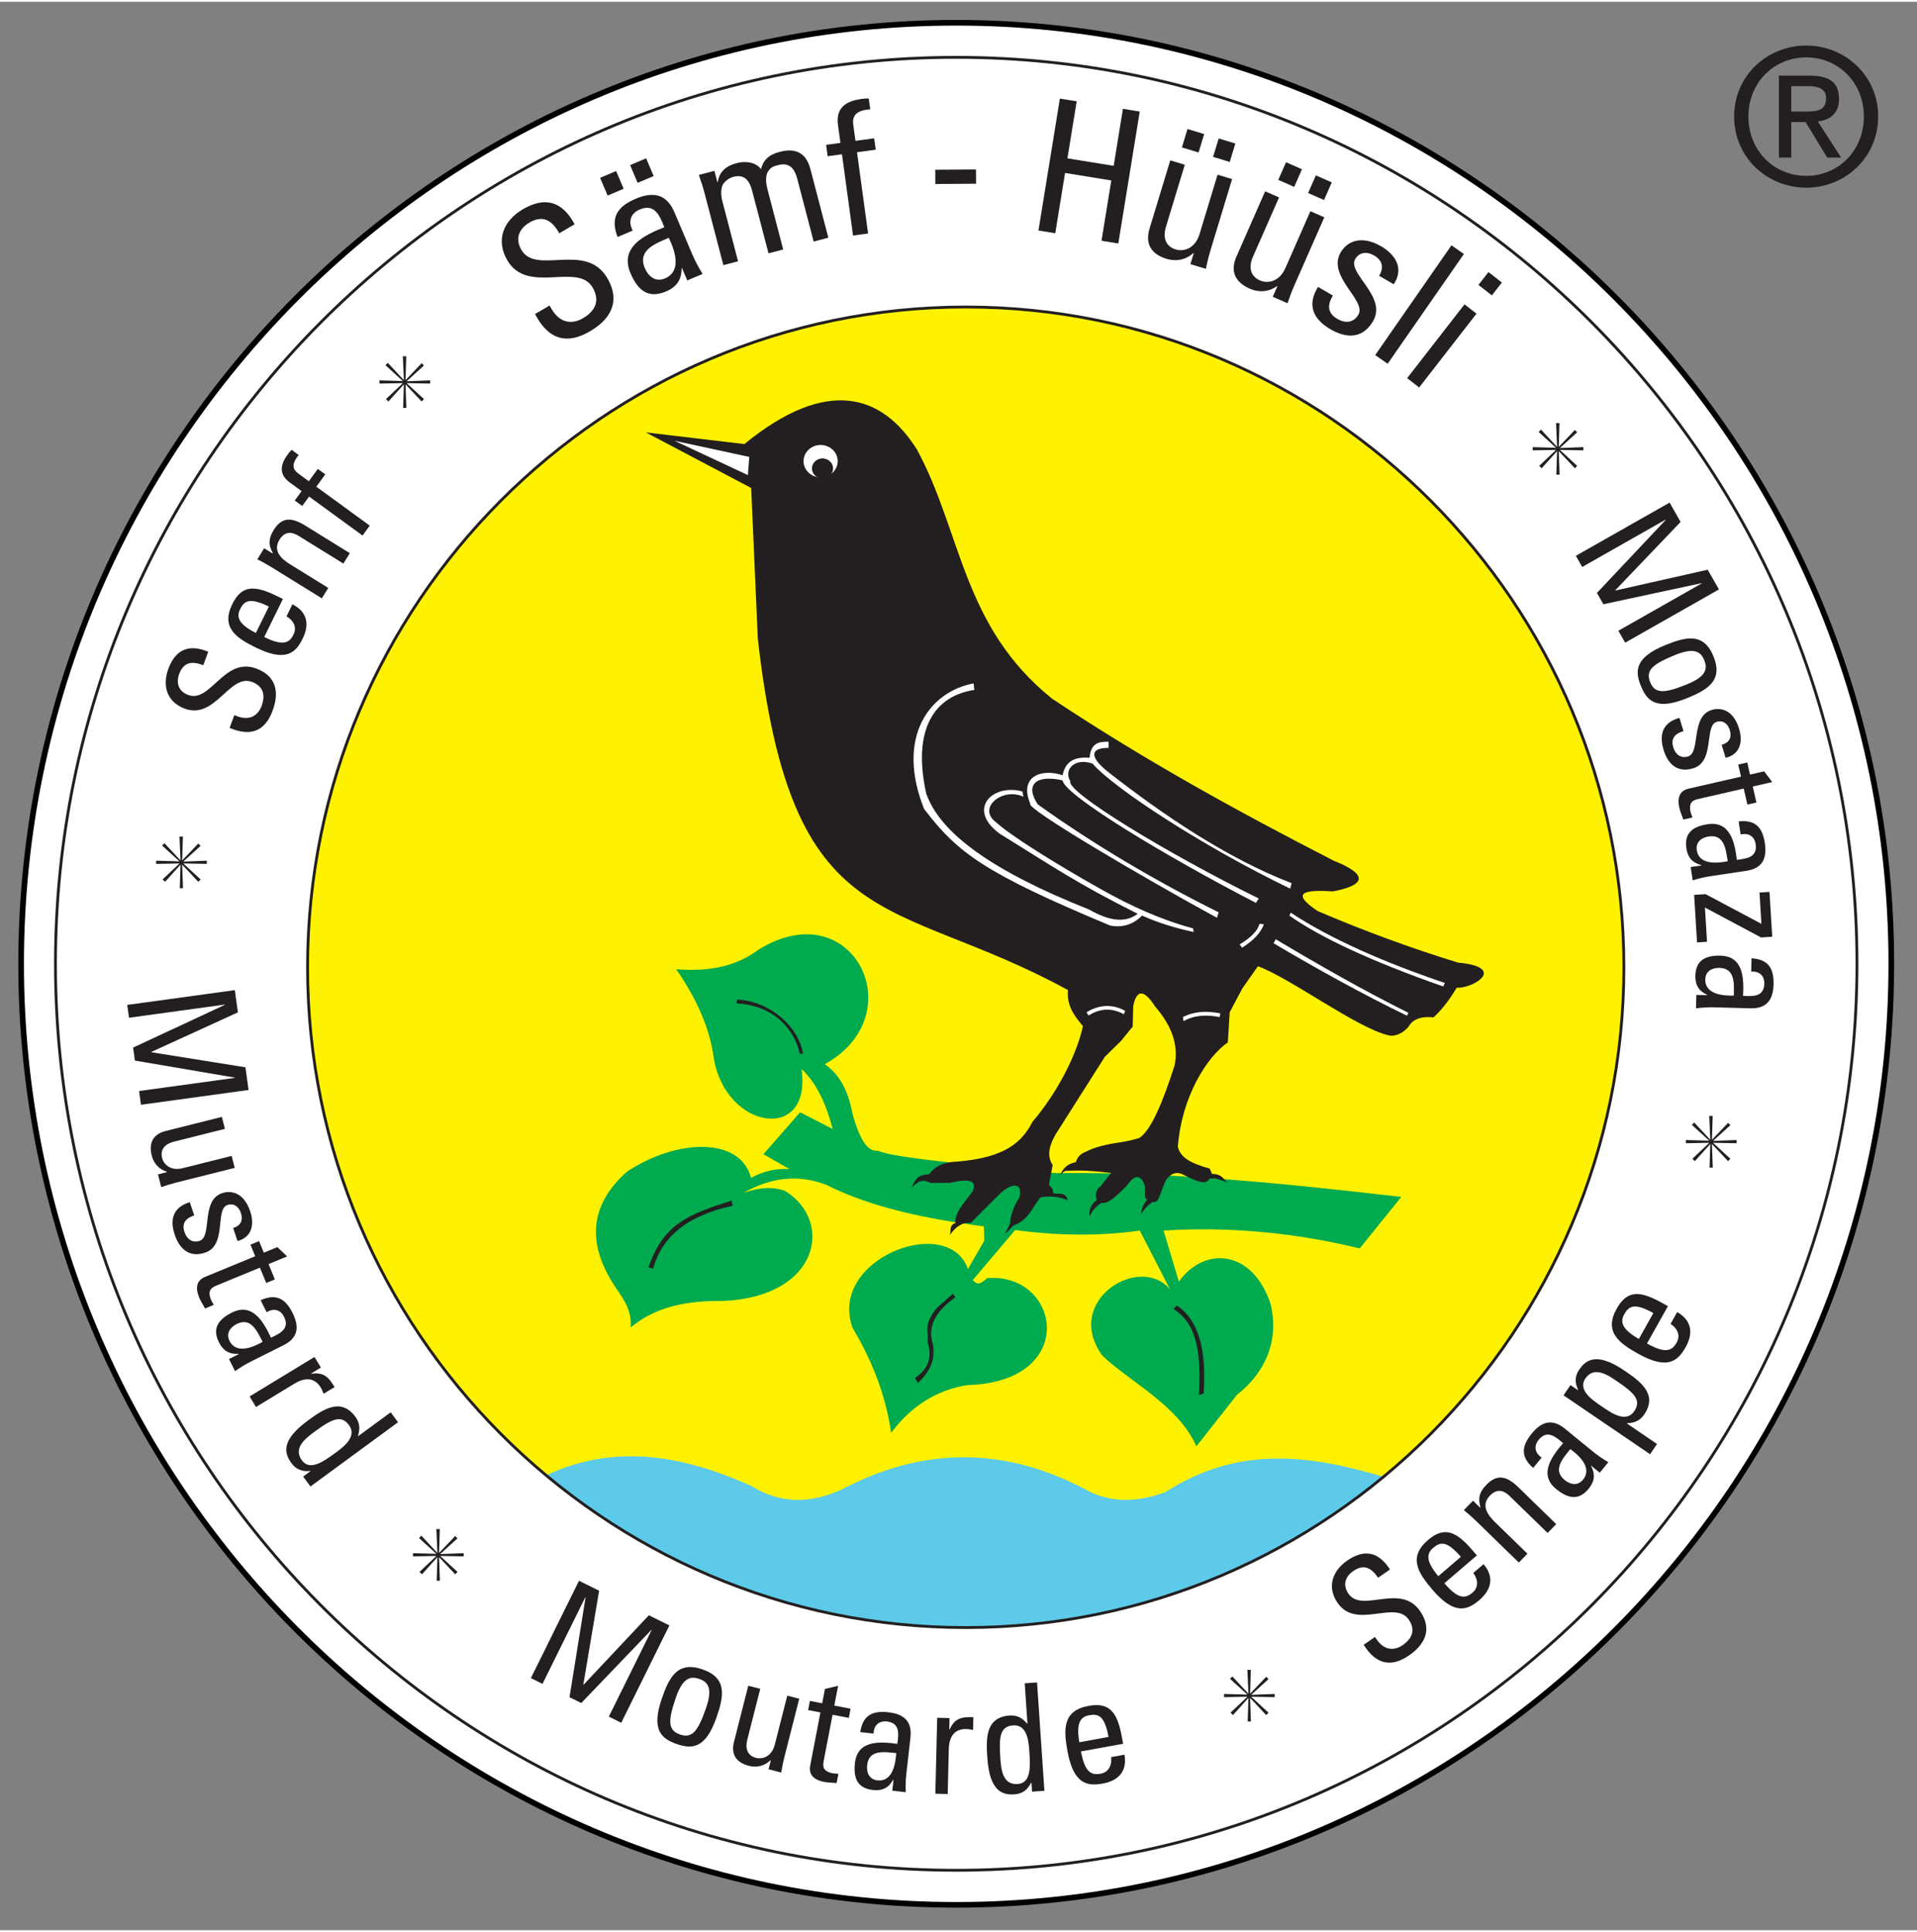
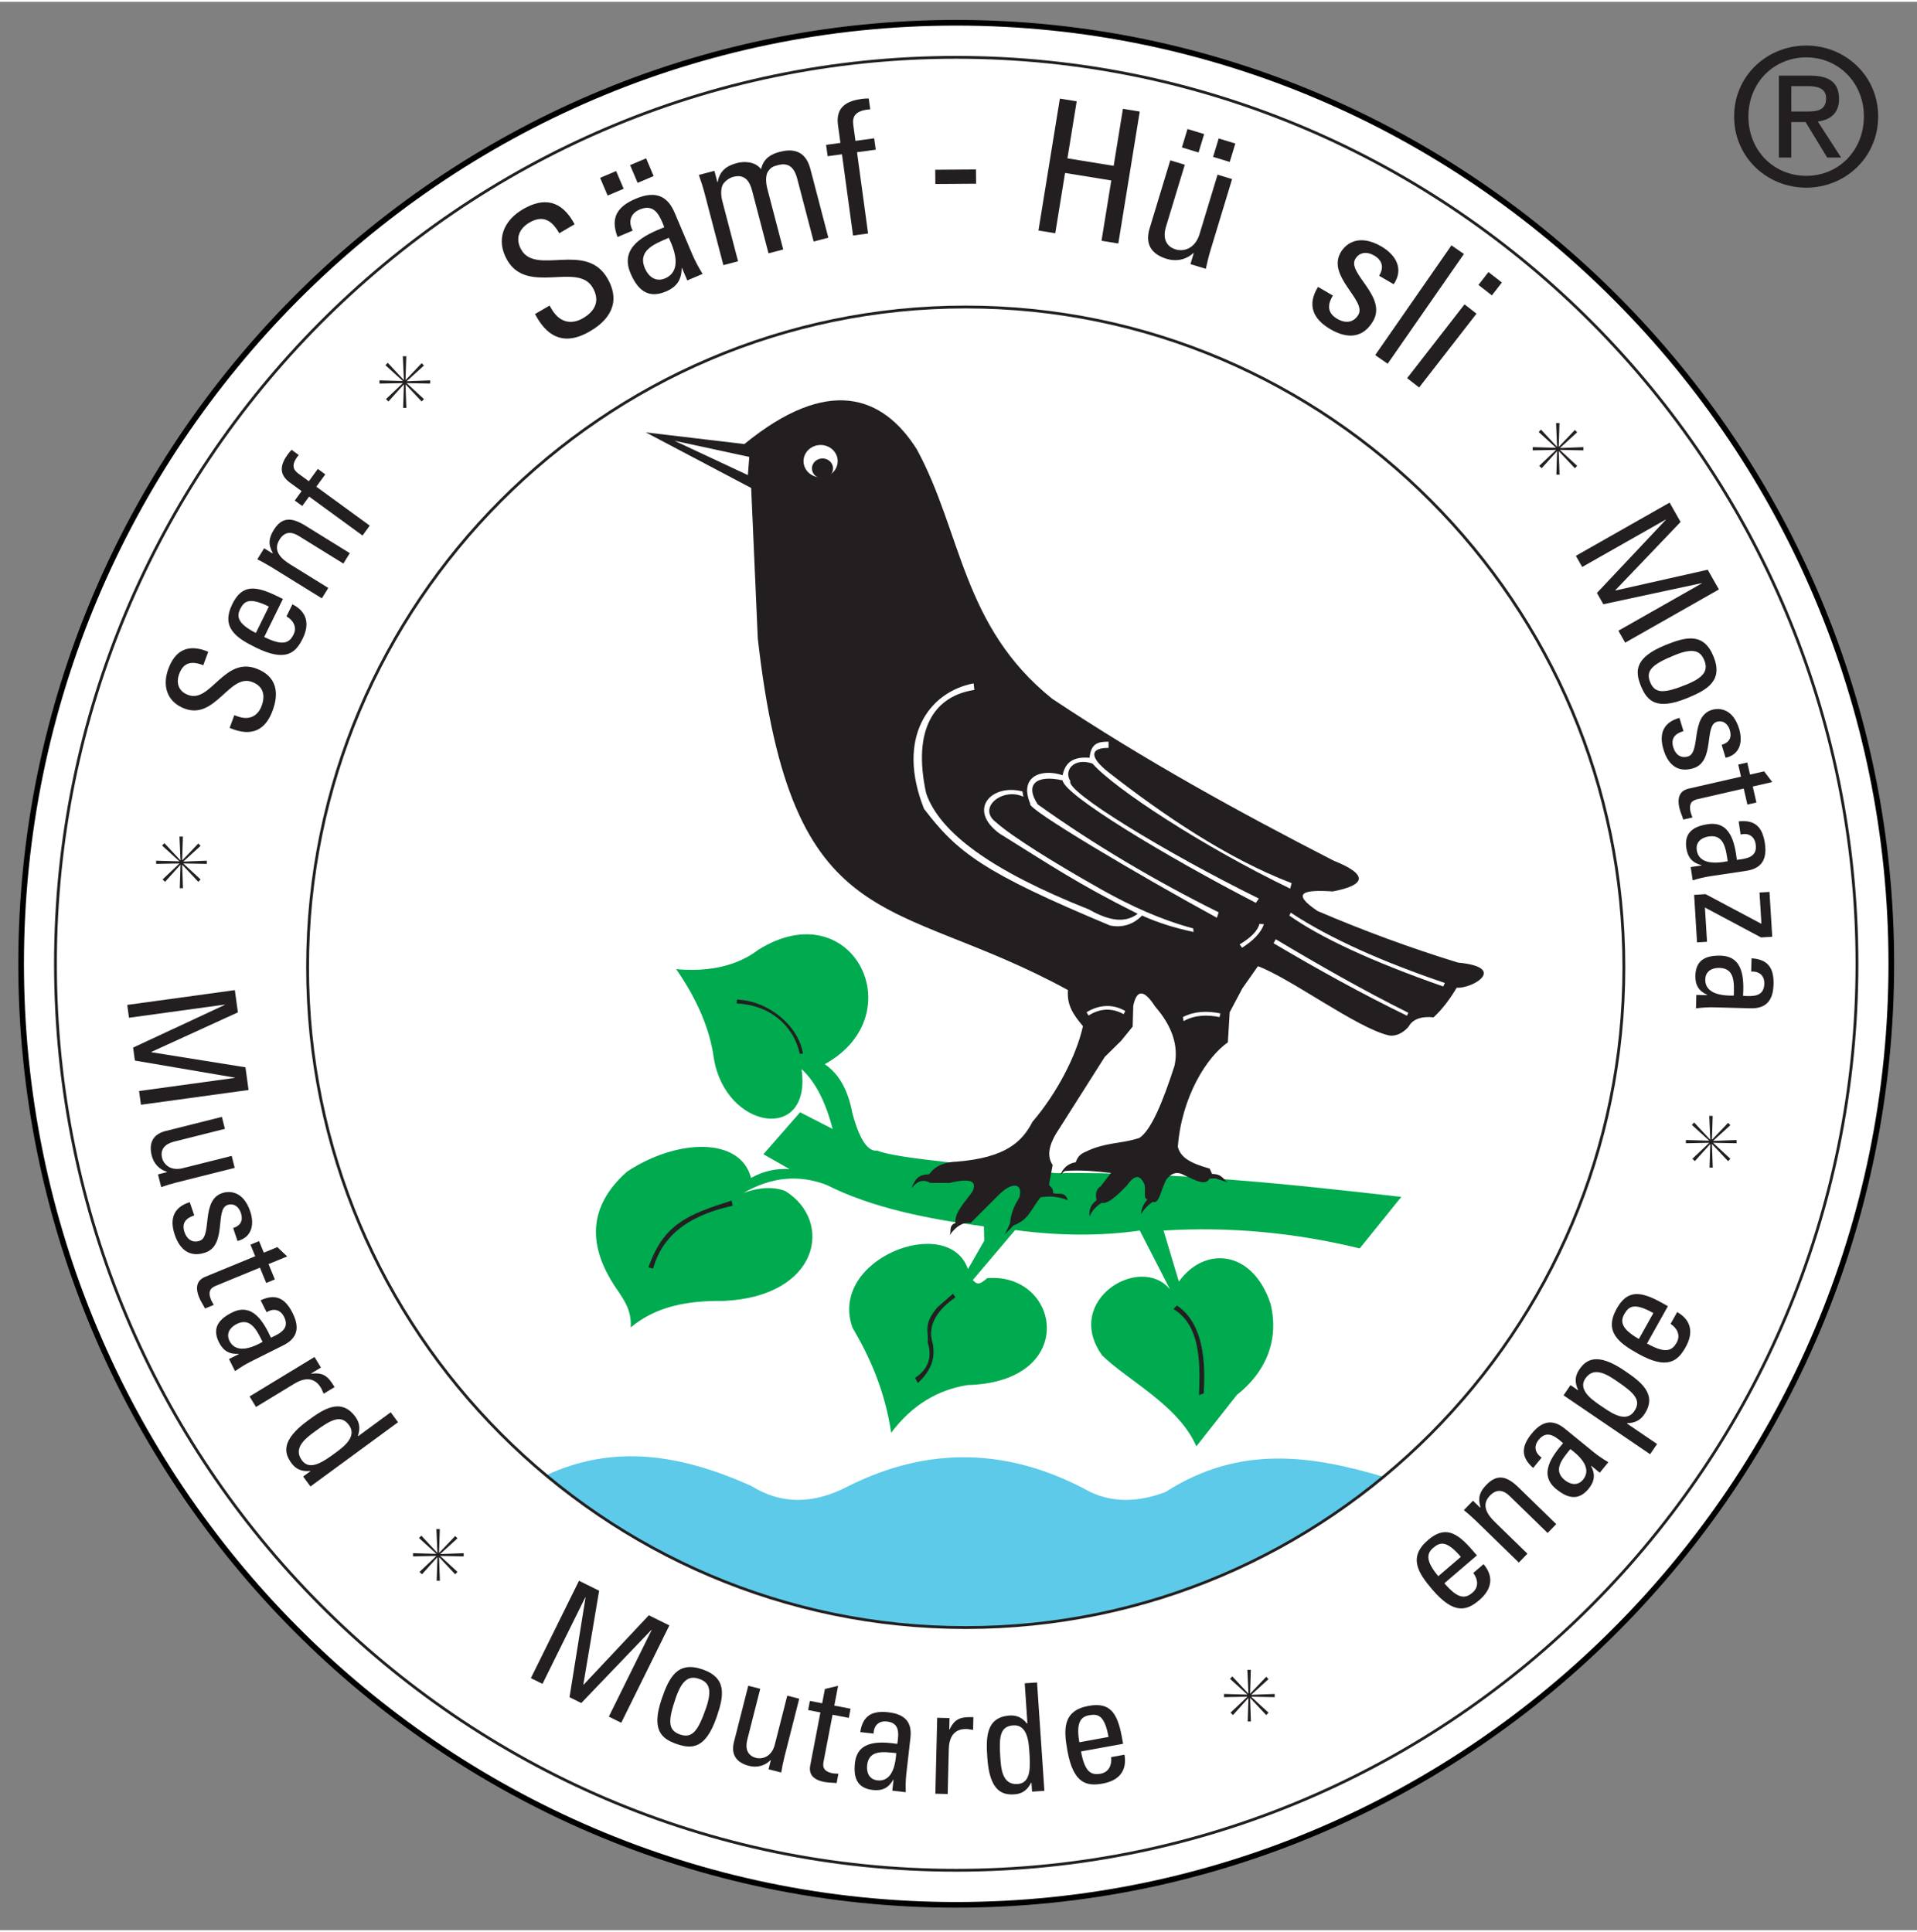
<svg xmlns="http://www.w3.org/2000/svg" width="250" height="252" viewBox="0 0 2124 2137" version="1.1" xml:space="preserve" style="fill-rule:evenodd;clip-rule:evenodd;stroke-miterlimit:10;">
  <rect x="0" y="0" width="2124" height="2137" fill="#808080" stroke="none" />
  <g transform="matrix(-4.167,0,0,4.167,2295.21,-1031.23)">
    <path d="M296.555,253.051C159.61,253.051 47.918,365.473 47.918,503.312C47.918,641.149 159.61,753.571 296.555,753.571C433.498,753.571 545.19,641.149 545.19,503.312C545.19,365.473 433.498,253.051 296.555,253.051Z" style="fill:white;fill-rule:nonzero;stroke:black;stroke-width:1.5px;" />
  </g>
  <g transform="matrix(-4.167,0,0,4.167,2316.29,-1023.51)">
-     <path d="M299.084,326.789C202.696,326.789 124.084,405.669 124.084,502.384C124.084,599.098 202.696,677.979 299.084,677.979C395.47,677.979 474.083,599.098 474.083,502.384C474.083,405.669 395.47,326.789 299.084,326.789Z" style="fill:rgb(255,242,0);" />
-   </g>
+     </g>
  <g transform="matrix(4.167,0,0,4.167,-176.071,293.51)">
    <path d="M187.517,321.41C205.209,313.154 222.967,315.68 242.063,324.283C249.965,329.201 258.57,329.201 267.877,324.283C289.3,313.572 310.724,314.1 332.147,325.863C338.117,328.674 344.79,328.674 352.165,325.863C372.188,313 391.543,316.354 410.154,321.825C345.532,374.505 254.069,375.684 187.517,321.41" style="fill:rgb(92,202,232);" />
  </g>
  <g transform="matrix(-4.167,0,0,4.167,2316.29,-1023.51)">
    <path d="M299.084,326.789C202.696,326.789 124.084,405.669 124.084,502.384C124.084,599.098 202.696,677.979 299.084,677.979C395.47,677.979 474.083,599.098 474.083,502.384C474.083,405.669 395.47,326.789 299.084,326.789Z" style="fill:none;fill-rule:nonzero;stroke:rgb(35,31,32);stroke-width:0.75px;" />
  </g>
  <g transform="matrix(4.167,0,0,4.167,-176.071,-577.083)">
    <path d="M261.555,421.017C285.319,407.925 268.976,374.973 243.898,390.591C238.49,394.695 231.27,396.562 222.045,395.75C227.518,403.646 230.991,411.542 232.054,419.437C235.166,438.453 258.201,442.08 255.379,422.308C259.42,426.035 261.995,431.818 263.662,438.257L254.997,433.806L245.242,444.96L252.182,448.921C248.604,448.683 245.194,449.466 241.954,451.263C239.146,440.347 222.348,440.755 208.984,449.593C198.835,458.609 197.926,469.193 206.769,481.601C208.166,483.772 210.244,486.54 209.947,491.046C216.753,485.353 225.169,483.864 234.688,483.979C260.191,482.808 263.97,462.736 251.02,454.732C247.84,453.552 244.153,453.728 239.956,455.259C247.331,450.998 254.707,450.294 262.082,453.152C274.195,459.242 288.695,462.146 303.864,464.162L303.954,467.976L299.63,475.515C294.441,460.552 262.377,472.769 268.93,491.083C273.646,499.112 277.55,507.954 279.212,519.04C284.746,511.665 291.577,507.63 299.485,506.358C329.262,505.567 324.277,476.375 304.754,477.913C302.6,479.806 302.037,479.599 300.902,478.438L312.183,465.125C323.905,466.699 334.95,466.748 345.317,465.269L353.364,480.927C345.475,471.255 324.799,483.839 335.309,498.458C342.01,505.065 355.625,511.712 360.358,522.653L371.148,508.958C378.568,503.138 382.501,494.649 380.086,484.761C375.267,470.197 362.435,469.41 355.707,478.839L351.639,465.269C369.267,464.173 386.644,465.835 403.792,470.011L414.854,456.314C384.426,452.82 353.959,449.628 323.049,449.992C302.76,447.884 280.62,446.136 275.599,444.029C273.168,444.281 271.022,441.736 268.93,434.187C267.617,427.126 264.904,423.331 261.555,421.017" style="fill:rgb(0,170,79);" />
  </g>
  <g transform="matrix(2.481,3.347,3.347,-2.481,-1238.9,1679.96)">
    <path d="M226.291,417.245C219.471,427.353 221.382,433.88 225.22,445.268L226.291,444.791C220.953,432.857 222.091,424.426 227.103,417.91L226.291,417.245Z" style="fill:rgb(35,31,32);stroke:rgb(35,31,32);stroke-width:0.22px;" />
  </g>
  <g transform="matrix(4.167,0,0,4.167,-176.071,-201.037)">
    <path d="M285.704,414.244C289.138,411.953 290.325,408.689 289.011,404.705C289.34,401.711 287.753,400.029 291.554,395.549L295.624,391.988L296.132,392.752C291.986,395.658 288.459,399.793 290.155,405.086C290.757,408.334 290.271,411.65 286.34,415.387L285.704,414.244Z" style="fill:rgb(35,31,32);stroke:rgb(35,31,32);stroke-width:0.22px;" />
  </g>
  <g transform="matrix(2.952,-2.941,-2.941,-2.952,1437.43,3731.93)">
    <path d="M363.544,411.33L364.623,411.33C365.489,406.71 364.395,399.769 353.244,389.997L352.255,390.445C359.359,396.961 365.349,403.626 363.544,411.33Z" style="fill:rgb(35,31,32);stroke:rgb(35,31,32);stroke-width:0.22px;" />
  </g>
  <g transform="matrix(-4.167,0,0,4.167,1991.7,-2125.1)">
    <path d="M260.133,634.204C260.22,634.204 260.291,634.371 260.291,634.575C260.291,634.779 260.22,634.946 260.133,634.946C260.045,634.946 259.974,634.779 259.974,634.575C259.974,634.371 260.045,634.204 260.133,634.204" style="fill:rgb(255,242,0);" />
  </g>
  <g transform="matrix(3.568,2.151,2.151,-3.568,-1061.14,2030.66)">
    <path d="M382.539,520.71L383.521,520.71C383.681,518.719 383.29,516.737 382.095,514.769L381.199,515.172C382.268,517.087 382.766,518.906 382.539,520.71" style="fill:rgb(255,242,0);" />
  </g>
  <g transform="matrix(4.167,0,0,4.167,-176.071,-1382.07)">
    <path d="M213.968,446.182L240.179,449.286C262.386,431.132 276.936,436.278 286.039,450.696C298.033,472.803 298.033,497.732 322.021,517.017C346.95,533.6 371.878,547.238 396.808,560.054C406.066,563.739 405.571,566.562 396.62,568.261C388.946,567.741 385.321,568.572 392.574,573.459C404.847,578.725 417.292,583.298 429.91,587.182C443.189,588.421 433.917,594.146 429.586,593.861C427.831,596.794 425.861,599.511 423.416,601.753C420.91,601.442 418.015,601.909 416.809,604.199C415.444,605.837 413.34,606.962 411.424,606.518C403.075,604.581 385.343,591.321 376.735,588.148L372.603,594.021L369.222,600.395L368.733,608.403C363.17,612.226 356.437,622.864 355.432,636.181C356.134,638.794 358.194,640.368 363.914,641.978L364.538,643.39C367.346,643.388 367.581,645.021 368.736,645.669C366.308,644.833 365.329,644.362 363.816,644.681C362.771,646.577 360.188,645.149 357.13,643.714C355.476,642.761 353.898,642.942 352.436,644.78C350.807,647.667 350.59,651.429 348.803,650.821C347.706,651.454 346.501,652.653 345.694,654.058C345.658,652.923 346.131,651.53 347.347,650.204C346.185,649.905 346.91,647.987 346.597,646.255C345.485,643.663 344.057,643.374 341.983,646.362C338.961,649.54 336.669,651.448 335.162,651.077C333.61,652.079 332.488,653.276 331.995,654.759C331.79,653.216 332.027,651.714 333.846,650.364C333.402,648.841 333.741,647.331 334.896,646.698L337.664,643.126C333.678,642.659 329.545,642.29 325.559,642.589C324.943,642.716 324.616,643.349 324.146,643.729C324.853,642.009 326.001,640.646 328.295,640.274C328.713,638.95 329.467,638.083 330.847,637.53C333.354,636.249 336.084,635.579 340.196,634.966C341.668,634.745 343.312,634.413 345.174,633.839C348.301,631.841 351.427,624.298 354.554,614.602C355.68,609.359 353.961,604.118 349.399,598.876C346.455,594.298 344.515,594.236 343.578,598.692L343.428,604.204L340.343,607.995L335.999,612.275L323.967,631.247C321.457,634.938 320.308,638.321 322.149,641.009L321.18,646.224C321.53,646.962 322.385,647.073 322.233,648.44C323.559,649.099 325.385,647.749 326.207,650.415C324.041,649.491 321.761,649.175 318.925,649.589C316.223,653.022 315.861,655.495 311.693,657.12L309.465,659.438L310.813,656.571C310.971,654.269 311.799,651.964 313.296,649.661C314.367,645.726 311.313,645.47 307.877,648.894L300.342,656.429C298.317,656.177 296.459,657.265 294.77,659.69C295.285,658.601 294.421,657.134 296.318,656.421C296.03,653.661 298.608,651.153 300.787,648.142C302.002,645.597 300.918,644.306 294.77,645.776L289.672,645.776C287.605,644.729 286.333,645.188 284.6,647.155C285.97,643.954 286.838,643.681 289.337,643.45C291.082,641.017 293.747,640.196 296.83,640.106C309.56,639.036 313.988,634.942 316.778,629.534C323.229,621.989 328.464,611.956 330.205,604.083C327.578,600.964 325.922,598.523 326.207,594.488C279.352,568.822 252.816,581.444 243.746,500.954L241.988,460.965" style="fill:rgb(35,31,32);" />
  </g>
  <g transform="matrix(4.167,0,0,4.167,-176.071,-2152.48)">
    <path d="M221.593,633.294L241.484,637.589L241.11,642.426" style="fill:white;" />
  </g>
  <g transform="matrix(-4.167,0,0,4.167,1994.69,-2145.31)">
    <path d="M260.49,632.694C257.987,632.694 255.946,634.628 255.946,637C255.946,639.371 257.987,641.305 260.49,641.305C262.993,641.305 265.035,639.371 265.035,637C265.035,634.628 262.993,632.694 260.49,632.694" style="fill:white;" />
  </g>
  <g transform="matrix(-4.167,0,0,4.167,1998.9,-2129.18)">
    <path d="M260.996,632.401C259.448,632.401 258.186,633.598 258.186,635.064C258.186,636.531 259.448,637.728 260.996,637.728C262.544,637.728 263.807,636.531 263.807,635.064C263.807,633.598 262.544,632.401 260.996,632.401" style="fill:rgb(35,31,32);" />
  </g>
  <g transform="matrix(4.167,0,0,4.167,-176.071,-1377.28)">
    <path d="M301.133,511.778C289.221,514.042 280.427,526.223 287.945,545.136C296.821,556.805 303.893,562.173 337.4,576.167C340.573,576.83 343.554,575.956 345.917,573.528C350.486,575.59 355.057,576.912 359.626,577.896L359.51,576.942C350.806,574.611 342.737,570.875 335.131,566.602C322.263,559.371 311.004,552.257 307.118,548.741C301.916,544.879 308.899,539.306 314.371,541.936L314.117,540.522C306.016,538.368 299.308,545.266 307.965,551.682C321.9,560.315 328.513,564.936 344.77,573.063C341.763,575.296 337.885,575.36 331.775,571.899C306.051,561.677 292.208,551.609 288.527,541.063C284.729,523.787 290.838,515.091 301.327,513.523" style="fill:white;" />
  </g>
  <g transform="matrix(4.167,0,0,4.167,-176.071,-1328.51)">
    <path d="M385.691,553.211C368.484,546.598 351.463,535.014 337.107,523.796C331.37,519.312 332.543,517.171 337.013,517.24L337.013,515.587C334.896,515.617 332.319,515.555 331.97,519.854C328.598,519.621 325.619,520.304 324.793,524.508C319.25,522.626 313.094,524.768 316.209,532.107C314.789,533.182 344.996,551.047 365.816,562.412L366.297,560.969C349.594,552.677 333.038,542.897 318.199,532.266C314.674,526.978 317.739,524.273 324.793,525.866C325.187,529.702 351.766,545.817 376.188,558.448L376.963,557.292C352.235,545.121 325.482,528.753 326.853,526.074C325.021,523.231 327.78,519.722 332.745,521.405C338.552,528.047 362.105,543.453 385.304,554.662" style="fill:white;" />
  </g>
  <g transform="matrix(-2.159,-3.563,-3.563,2.159,3701.02,1254.52)">
    <path d="M337.274,495.868L338.298,495.868C338.312,492.123 336.74,488.805 333.247,486.881L332.733,487.675C335.534,489.302 337.349,491.879 337.274,495.868" style="fill:white;" />
  </g>
  <g transform="matrix(4.156,0.299,0.299,-4.156,-324.543,3045.58)">
    <path d="M376.861,514.055L378.06,514.055C377.439,511.692 375.526,509.493 372.727,507.406L372.008,508.228C374.771,510.185 376.542,512.13 376.861,514.055" style="fill:white;" />
  </g>
  <g transform="matrix(-0.012,4.167,4.167,0.012,-703.733,-389.478)">
    <path d="M362.071,484.456C360.516,487.458 360.346,490.815 361.074,494.416L362.071,494.196L362.043,494.169C361.402,490.939 361.469,487.626 363.151,484.625" style="fill:white;" />
  </g>
  <g transform="matrix(4.167,0,0,4.167,-176.071,-1062.76)">
    <path d="M385.455,497.279C396.163,504.327 410.2,510.456 426.429,515.98L426,516.909C406.673,510.137 393.385,503.885 385.099,498.063" style="fill:white;" />
  </g>
  <g transform="matrix(4.167,0,0,4.167,-176.071,-1000.9)">
    <path d="M381.457,489.499C393.055,496.413 404.743,503.095 416.721,509.058L416.363,509.842C404.435,504.042 392.626,497.511 380.887,490.569" style="fill:white;" />
  </g>
  <g transform="matrix(4.167,0,0,4.167,-176.071,-891.813)">
    <path d="M238.2,479.363C246.973,479.767 254.594,486.556 255.765,493.742L254.921,493.798C253.279,486.33 247.033,480.796 238.121,480.399" style="fill:rgb(35,31,32);" />
  </g>
  <g transform="matrix(-4.167,0,0,4.167,2295.21,-1031.23)">
    <path d="M296.555,262.242C164.64,262.242 57.05,370.535 57.05,503.312C57.05,636.086 164.64,744.379 296.555,744.379C428.469,744.379 536.059,636.086 536.059,503.312C536.059,370.535 428.469,262.242 296.555,262.242Z" style="fill:none;fill-rule:nonzero;stroke:rgb(35,31,32);stroke-width:0.75px;" />
  </g>
  <g transform="matrix(4.167,0,0,4.167,-176.071,-2909.05)">
    <path d="M503.348,728.599C503.348,717.749 512.147,709.749 522.548,709.749C532.848,709.749 541.648,717.749 541.648,728.599C541.648,739.549 532.848,747.549 522.548,747.549C512.147,747.549 503.348,739.549 503.348,728.599M522.548,744.398C531.098,744.398 537.848,737.699 537.848,728.599C537.848,719.648 531.098,712.898 522.548,712.898C513.897,712.898 507.147,719.648 507.147,728.599C507.147,737.699 513.897,744.398 522.548,744.398M518.548,739.549L515.248,739.549L515.248,717.749L523.548,717.749C528.698,717.749 531.248,719.648 531.248,723.949C531.248,727.849 528.798,729.548 525.598,729.949L531.798,739.549L528.098,739.549L522.348,730.099L518.548,730.099L518.548,739.549M522.498,727.298C525.298,727.298 527.798,727.099 527.798,723.749C527.798,721.048 525.348,720.548 523.048,720.548L518.548,720.548L518.548,727.298L522.498,727.298Z" style="fill:rgb(35,31,32);fill-rule:nonzero;" />
  </g>
  <g transform="matrix(4.167,0,0,4.167,-176.071,-1634.22)">
    <path d="M104.557,581.897L105.339,582.187C108.988,583.535 110.996,581.652 111.808,579.455C112.812,576.736 112.428,574.225 109.225,573.042C103.267,570.84 99.479,583.154 91.398,580.169C86.632,578.408 85.351,574.083 87.016,569.578C88.832,564.662 92.233,562.786 97.625,565.032L96.304,568.607C93.376,567.483 91.096,567.699 89.898,570.938C89.142,572.987 89.415,575.458 92.319,576.531C98.24,578.718 101.841,566.335 110.369,569.486C116.03,571.577 116.41,576.161 114.773,580.593C111.917,588.553 105.847,586.31 103.305,585.287L104.557,581.897Z" style="fill:rgb(35,31,32);fill-rule:nonzero;" />
  </g>
  <g transform="matrix(4.167,0,0,4.167,-176.071,-1785.5)">
    <path d="M112.503,597.417C117.527,599.886 119.19,599.022 120.311,596.741C121.292,594.746 120.196,592.925 118.431,591.925L120.007,588.718C123.98,590.715 124.589,594.066 122.733,597.843C120.86,601.656 118.231,604.124 110.286,600.22C105.013,597.629 100.963,594.887 104.027,588.652C106.548,583.521 109.993,583.621 115.943,586.545L117.476,587.298L112.503,597.417M113.744,589.312C108.505,586.739 107.146,587.884 106.096,590.022C105.186,591.875 105.324,593.845 110.294,596.332L113.744,589.312Z" style="fill:rgb(35,31,32);fill-rule:nonzero;" />
  </g>
  <g transform="matrix(4.167,0,0,4.167,-176.071,-1932.39)">
    <path d="M133.554,613.132L121.738,605.82C119.915,604.692 118.033,604.414 116.57,606.777C114.69,609.816 117.12,611.926 119.449,613.367L129.543,619.613L127.83,622.382L114.326,614.025C113.145,613.294 111.921,612.631 110.677,612.001L112.494,609.064L114.689,610.422L114.772,610.287C113.517,608.016 113.703,606.357 115.061,604.163C117.317,600.517 120.075,600.963 123.451,603.052L135.267,610.363L133.554,613.132Z" style="fill:rgb(35,31,32);fill-rule:nonzero;" />
  </g>
  <g transform="matrix(4.167,0,0,4.167,-176.071,-2075.48)">
    <path d="M122.451,628.204L119.307,625.912C116.036,623.526 117.078,620.748 118.786,618.407C119.184,617.861 119.449,617.564 119.794,617.226L121.687,618.606C119.459,621.256 120.295,622.603 121.61,623.562L124.369,625.574L126.755,622.302L128.744,623.752L126.358,627.024L140.568,637.386L138.65,640.017L124.44,629.654L122.615,632.156L120.626,630.706L122.451,628.204Z" style="fill:rgb(35,31,32);fill-rule:nonzero;" />
  </g>
  <g transform="matrix(4.167,0,0,4.167,-176.071,-2559.95)">
    <path d="M188.38,695.119L188.901,696.012C191.332,700.179 194.737,699.96 197.246,698.497C200.351,696.686 201.963,693.979 199.83,690.322C195.862,683.518 182.53,692.319 177.148,683.091C173.974,677.647 176.157,672.499 181.302,669.498C186.916,666.224 191.65,667.11 195.041,673.51L190.958,675.891C189.041,672.507 186.688,670.916 182.989,673.073C180.65,674.438 178.963,677.017 180.897,680.334C184.841,687.096 198.049,678.082 203.728,687.82C207.498,694.284 204.248,698.972 199.188,701.923C190.179,707.291 186.137,700.359 184.51,697.375L188.38,695.119Z" style="fill:rgb(35,31,32);fill-rule:nonzero;" />
  </g>
  <g transform="matrix(4.167,0,0,4.167,-176.071,-2660.47)">
    <path d="M208.079,688.185L203.818,689.992L201.819,685.278L206.08,683.471L208.079,688.185M223.59,709.252L223.499,709.291C223.481,712.4 222.194,714.283 219.338,715.494C214.489,717.55 211.758,715.019 209.894,710.623C206.953,703.688 213.617,700.488 218.886,698.414C217.689,695.339 216.332,692.011 212.343,693.702C209.851,694.759 209.247,696.994 210.493,699.3L206.459,701.01C204.468,695.812 206.438,692.891 211.288,690.834C217.18,688.336 220.008,690.719 221.642,694.572L226.312,705.585C227.081,707.398 228.05,709.179 229.072,710.832L224.993,712.561L223.59,709.252M216.055,684.802L211.795,686.609L209.796,681.896L214.057,680.089L216.055,684.802M213.725,709.318C214.667,711.539 216.6,713.072 219.093,712.015C221.359,711.054 223.573,708.458 220.078,701.224C216.562,702.768 211.668,704.469 213.725,709.318Z" style="fill:rgb(35,31,32);fill-rule:nonzero;" />
  </g>
  <g transform="matrix(4.167,0,0,4.167,-176.071,-2710.1)">
    <path d="M246.598,717.264L242.24,700.594C241.605,698.165 240.354,696.101 237.21,696.923C236.019,697.234 234.586,698.372 234.251,699.426C233.849,700.804 234.031,702.282 234.268,703.187L238.501,719.381L234.596,720.402L229.615,701.351C229.18,699.684 228.648,698.042 228.07,696.412L232.213,695.329L232.998,698.329L233.093,698.304C233.564,695.434 235.375,693.993 238.186,693.258C240.376,692.686 243.137,692.931 244.615,694.885C245.276,691.964 247.33,690.868 249.521,690.295C252.045,689.635 256.243,689.148 257.725,694.816L262.506,713.105L258.601,714.126L254.243,697.457C253.608,695.027 252.356,692.963 249.212,693.785C247.736,694.171 247.32,694.331 246.496,695.462C245.602,696.713 246.034,699.145 246.271,700.049L250.504,716.243L246.598,717.264Z" style="fill:rgb(35,31,32);fill-rule:nonzero;" />
  </g>
  <g transform="matrix(4.167,0,0,4.167,-176.071,-2797.39)">
    <path d="M265.716,708.846L265.065,704.065C264.387,699.09 267.766,697.636 271.327,697.151C272.156,697.038 272.651,697.02 273.25,697.038L273.642,699.916C269.358,700.201 268.872,702.106 269.145,704.105L269.716,708.301L274.691,707.623L275.104,710.647L270.128,711.325L273.072,732.934L269.072,733.479L266.128,711.87L262.323,712.388L261.911,709.364L265.716,708.846Z" style="fill:rgb(35,31,32);fill-rule:nonzero;" />
  </g>
  <g transform="matrix(4.167,-0.03,-0.03,-4.167,-154.355,3171.96)">
    <rect x="290.859" y="710.658" width="10.831" height="3.791" style="fill:rgb(35,31,32);" />
  </g>
  <g transform="matrix(4.167,0,0,4.167,-176.071,-2788.4)">
    <path d="M318.373,729.989L324.068,694.905L328.539,695.631L326.077,710.792L338.372,712.788L340.833,697.626L345.304,698.352L339.608,733.437L335.138,732.711L337.74,716.675L325.446,714.679L322.844,730.715L318.373,729.989Z" style="fill:rgb(35,31,32);fill-rule:nonzero;" />
  </g>
  <g transform="matrix(4.167,0,0,4.167,-176.071,-2726.63)">
    <path d="M365.997,700.316L369.86,701.488L364.144,720.332C363.644,721.98 363.237,723.658 362.879,725.35L358.78,724.106L359.652,721.232L359.511,721.189C357.581,722.971 354.963,723.462 352.466,722.705C348.32,721.448 346.688,718.689 347.917,714.638L353.419,696.5L357.282,697.672L352.28,714.161C351.408,717.034 352.142,719.366 354.874,720.195C356.946,720.823 360.01,720.055 361.21,716.098L365.997,700.316M360.946,694.411L356.518,693.067L358.004,688.168L362.433,689.512L360.946,694.411M369.237,696.926L364.81,695.583L366.296,690.684L370.724,692.027L369.237,696.926Z" style="fill:rgb(35,31,32);fill-rule:nonzero;" />
  </g>
  <g transform="matrix(4.167,0,0,4.167,-176.071,-2651.6)">
-     <path d="M390.684,692.022L394.379,693.647L386.45,711.673C385.757,713.25 385.153,714.867 384.595,716.503L380.674,714.779L381.883,712.03L381.748,711.971C379.619,713.508 376.961,713.684 374.572,712.633C370.607,710.889 369.316,707.955 371.021,704.08L378.651,686.73L382.347,688.355L375.409,704.127C374.2,706.876 374.649,709.279 377.264,710.428C379.246,711.301 382.379,710.904 384.044,707.118L390.684,692.022M386.375,685.556L382.139,683.692L384.2,679.006L388.437,680.869L386.375,685.556M394.306,689.044L390.07,687.181L392.132,682.495L396.367,684.357L394.306,689.044Z" style="fill:rgb(35,31,32);fill-rule:nonzero;" />
-   </g>
+     </g>
  <g transform="matrix(4.167,0,0,4.167,-176.071,-2533.49)">
    <path d="M396.045,695.093C391.408,692.393 389.704,688.666 392.706,683.806L396.662,686.11C395.944,687.343 394.302,690.261 397.833,692.317C399.917,693.531 402.153,693.409 403.441,691.197C405.671,687.369 395.001,681.04 398.742,674.616C400.055,672.362 403.522,669.539 409.563,673.057C413.392,675.287 415.602,679.023 412.826,683.104L408.955,680.85C410.311,678.62 409.813,676.735 407.602,675.446C405.729,674.356 403.688,674.535 402.599,676.407C400.394,680.193 411.163,686.351 407.348,692.902C404.598,697.625 400.299,697.571 396.045,695.093Z" style="fill:rgb(35,31,32);fill-rule:nonzero;" />
  </g>
  <g transform="matrix(-3.422,-2.377,-2.377,3.422,4622.19,-989.165)">
    <rect x="417.688" y="660.865" width="4.034" height="35.544" style="fill:rgb(35,31,32);" />
  </g>
  <g transform="matrix(4.167,0,0,4.167,-176.071,-2436.56)">
    <path d="M419.591,687.296L416.403,684.819L431.659,665.189L434.847,667.666L419.591,687.296M438.021,656.603L441.597,659.382L438.938,662.803L435.362,660.023L438.021,656.603Z" style="fill:rgb(35,31,32);fill-rule:nonzero;" />
  </g>
  <g transform="matrix(4.167,0,0,4.167,-176.071,-1898.27)">
    <path d="M462.95,605.853L461.265,602.883L486.191,588.732L489.112,593.876L471.758,612.037L471.797,612.106L496.325,606.581L499.305,611.829L474.378,625.98L472.574,622.804L494.739,610.22L494.7,610.151L468.576,615.761L466.871,612.757L485.154,593.338L485.115,593.269L462.95,605.853Z" style="fill:rgb(35,31,32);fill-rule:nonzero;" />
  </g>
  <g transform="matrix(4.167,0,0,4.167,-176.071,-1679.16)">
    <path d="M485.066,574.041C490.509,571.827 495.25,570.626 497.868,577.062C500.486,583.497 496.254,585.947 490.812,588.162C482.611,591.498 480.163,588.851 478.562,584.916C476.961,580.981 476.866,577.377 485.066,574.041M490.813,584.476C495.887,582.411 496.347,580.381 495.404,578.064C494.462,575.748 492.715,574.615 487.641,576.68C481.609,579.133 479.754,580.788 481.025,583.914C482.298,587.04 484.781,586.929 490.813,584.476Z" style="fill:rgb(35,31,32);fill-rule:nonzero;" />
  </g>
  <g transform="matrix(4.167,0,0,4.167,-176.071,-1526.49)">
    <path d="M484.59,565.267C483.33,561.127 484.367,557.99 488.808,556.763L489.883,560.295C488.781,560.63 486.21,561.454 487.17,564.606C487.736,566.467 489.125,567.622 491.1,567.021C494.518,565.981 491.682,556.387 497.416,554.642C499.43,554.029 503.027,554.262 504.669,559.655C505.709,563.073 504.966,566.495 501.087,567.385L500.035,563.928C502.06,563.354 502.799,561.967 502.198,559.992C501.689,558.321 500.386,557.307 498.714,557.815C495.334,558.844 498.322,568.392 492.474,570.172C488.258,571.455 485.746,569.065 484.59,565.267Z" style="fill:rgb(35,31,32);fill-rule:nonzero;" />
  </g>
  <g transform="matrix(4.167,0,0,4.167,-176.071,-1414.16)">
    <path d="M507.572,544.886L511.326,544.026L513.485,546.872L508.3,548.059L509.274,552.316L506.875,552.865L505.9,548.608L493.942,551.347C492.704,551.63 491.117,551.994 491.782,554.896C491.835,555.128 492.027,555.614 492.265,556.292L489.826,556.851C489.51,555.824 489.038,554.832 488.799,553.787C488.108,550.769 489.036,549.13 491.28,548.617L505.174,545.435L504.437,542.223L506.837,541.674L507.572,544.886Z" style="fill:rgb(35,31,32);fill-rule:nonzero;" />
  </g>
  <g transform="matrix(4.167,0,0,4.167,-176.071,-1283.64)">
    <path d="M494.666,537.73L494.654,537.652C492.229,537.012 491.019,535.627 490.648,533.154C490.02,528.953 492.546,527.33 496.354,526.759C502.361,525.859 503.519,531.708 504.077,536.241C506.719,535.925 509.591,535.535 509.073,532.08C508.75,529.92 507.127,529 505.075,529.507L504.552,526.013C509.012,525.506 510.896,527.632 511.525,531.833C512.29,536.937 509.859,538.666 506.522,539.166L496.981,540.595C495.411,540.831 493.825,541.229 492.329,541.693L491.8,538.16L494.666,537.73M496.601,530.014C494.677,530.302 493.091,531.503 493.414,533.663C493.708,535.626 495.29,537.878 501.643,536.605C501.145,533.549 500.802,529.385 496.601,530.014Z" style="fill:rgb(35,31,32);fill-rule:nonzero;" />
  </g>
  <g transform="matrix(4.167,0,0,4.167,-176.071,-1134.63)">
    <path d="M510.508,521.113L495.584,513.156L496.141,522.27L493.485,522.432L492.714,509.791L495.765,509.604L510.523,517.453L510.603,517.448L510.097,509.166L512.751,509.004L513.48,520.932L510.508,521.113Z" style="fill:rgb(35,31,32);fill-rule:nonzero;" />
  </g>
  <g transform="matrix(4.167,0,0,4.167,-176.071,-990.963)">
    <path d="M496.2,501.998L496.202,501.918C493.928,500.864 492.977,499.29 493.044,496.79C493.157,492.543 495.929,491.386 499.778,491.489C505.851,491.652 505.969,497.612 505.728,502.173C508.384,502.324 511.28,502.441 511.374,498.949C511.433,496.766 509.994,495.576 507.886,495.718L507.98,492.186C512.461,492.465 513.944,494.887 513.831,499.134C513.692,504.293 510.998,505.571 507.624,505.48L497.98,505.222C496.394,505.18 494.762,505.295 493.208,505.492L493.304,501.92L496.2,501.998M499.453,494.737C497.509,494.685 495.736,495.591 495.679,497.773C495.625,499.758 496.789,502.251 503.267,502.107C503.31,499.011 503.699,494.851 499.453,494.737Z" style="fill:rgb(35,31,32);fill-rule:nonzero;" />
  </g>
  <g transform="matrix(4.167,0,0,4.167,-176.071,-845.835)">
    <path d="M76.555,473.165L76.085,469.75L104.697,465.82L105.509,471.734L82.487,482.258L82.499,482.337L107.516,486.342L108.345,492.376L79.734,496.306L79.232,492.654L104.673,489.159L104.662,489.08L78.12,484.557L77.645,481.103L102.006,469.749L101.996,469.669L76.555,473.165Z" style="fill:rgb(35,31,32);fill-rule:nonzero;" />
  </g>
  <g transform="matrix(4.167,0,0,4.167,-176.071,-614.093)">
    <path d="M103.859,454.292L104.659,457.479L89.141,461.375C87.783,461.716 86.445,462.134 85.116,462.592L84.267,459.211L86.634,458.617L86.604,458.5C84.557,457.899 83.118,456.277 82.601,454.218C81.743,450.798 82.981,448.504 86.318,447.666L101.254,443.917L102.054,447.103L88.476,450.512C86.109,451.106 84.792,452.594 85.357,454.848C85.787,456.558 87.604,458.374 90.862,457.555L103.859,454.292Z" style="fill:rgb(35,31,32);fill-rule:nonzero;" />
  </g>
  <g transform="matrix(4.167,0,0,4.167,-176.071,-453.924)">
    <path d="M88.733,436.865C87.333,432.729 88.278,429.532 92.712,428.159L93.906,431.688C92.808,432.06 90.244,432.97 91.311,436.12C91.94,437.979 93.375,439.101 95.345,438.435C98.755,437.28 95.594,427.69 101.315,425.754C103.323,425.074 106.955,425.199 108.779,430.588C109.935,434.004 109.295,437.478 105.416,438.494L104.247,435.041C106.268,434.399 106.969,432.977 106.301,431.003C105.736,429.333 104.39,428.351 102.723,428.916C99.351,430.057 102.664,439.595 96.829,441.57C92.624,442.994 90.018,440.661 88.733,436.865Z" style="fill:rgb(35,31,32);fill-rule:nonzero;" />
  </g>
  <g transform="matrix(4.167,0,0,4.167,-176.071,-341.878)">
    <path d="M112.407,414.701L115.995,413.224L118.615,415.698L113.659,417.739L115.337,421.814L113.044,422.759L111.365,418.684L99.937,423.391C98.753,423.878 97.237,424.503 98.381,427.281C98.473,427.504 98.746,427.955 99.094,428.591L96.764,429.551C96.278,428.581 95.644,427.672 95.232,426.672C94.042,423.782 94.691,421.998 96.836,421.115L110.114,415.646L108.848,412.571L111.141,411.626L112.407,414.701Z" style="fill:rgb(35,31,32);fill-rule:nonzero;" />
  </g>
  <g transform="matrix(4.167,0,0,4.167,-176.071,-214.746)">
    <path d="M105.752,411.17L105.716,411.099C103.193,411.24 101.6,410.29 100.471,408.033C98.552,404.198 100.465,401.853 103.935,400.117C109.408,397.379 112.348,402.629 114.302,406.803C116.734,405.676 119.364,404.405 117.786,401.252C116.8,399.281 114.957,398.904 113.15,400.031L111.555,396.843C115.669,394.964 118.14,396.416 120.058,400.25C122.389,404.908 120.601,407.325 117.561,408.847L108.868,413.195C107.437,413.911 106.042,414.788 104.754,415.701L103.141,412.477L105.752,411.17M105.19,403.163C103.438,404.04 102.294,405.687 103.28,407.658C104.176,409.449 106.396,411.116 112.084,407.913C110.65,405.136 109.018,401.248 105.19,403.163Z" style="fill:rgb(35,31,32);fill-rule:nonzero;" />
  </g>
  <g transform="matrix(4.167,0,0,4.167,-176.071,-104.313)">
    <path d="M124.988,389.816L125.029,389.885C128.369,389.449 129.55,390.699 131.216,393.438L128.311,395.205C128.199,394.944 128.067,394.649 127.955,394.39C127.844,394.129 127.732,393.868 127.566,393.595C125.671,390.479 122.834,391.126 120.51,392.539L110.325,398.731L108.618,395.924L125.878,385.43L127.585,388.237L124.988,389.816Z" style="fill:rgb(35,31,32);fill-rule:nonzero;" />
  </g>
  <g transform="matrix(4.167,0,0,4.167,-176.071,28.215)">
    <path d="M146.143,368.338L148.086,370.986L124.8,388.068L122.857,385.419L124.792,384L124.745,383.936C122.565,384.143 120.994,383.556 119.738,381.844C117.818,379.227 116.907,375.82 124.067,370.568C128.131,367.587 132.902,364.286 136.765,369.552C137.903,371.103 138.055,372.73 137.428,374.581L137.5,374.678L146.143,368.338M135.055,371.751C132.969,368.908 130.427,370.176 126.073,373.37C123.622,375.168 120.074,377.771 122.515,381.099C124.695,384.07 128.372,381.374 131.662,378.96C133.823,377.375 137.211,374.69 135.055,371.751Z" style="fill:rgb(35,31,32);fill-rule:nonzero;" />
  </g>
  <g transform="matrix(4.167,0,0,4.167,-176.071,493.681)">
    <path d="M186.5,328.855L183.411,327.329L196.206,301.438L201.558,304.083L197.356,329.045L197.428,329.08L214.776,310.615L220.236,313.313L207.442,339.204L204.137,337.571L215.514,314.549L215.442,314.514L196.81,333.95L193.684,332.405L197.949,305.869L197.877,305.833L186.5,328.855Z" style="fill:rgb(35,31,32);fill-rule:nonzero;" />
  </g>
  <g transform="matrix(4.167,0,0,4.167,-176.071,611.703)">
    <path d="M218.249,304.371C220.185,298.777 222.424,294.389 229.051,296.682C235.677,298.975 234.725,303.809 232.789,309.403C229.872,317.833 226.235,317.929 222.183,316.526C218.132,315.124 215.332,312.801 218.249,304.371M229.99,306.953C231.795,301.737 230.56,300.039 228.174,299.214C225.789,298.389 223.768,298.959 221.963,304.176C219.818,310.375 219.841,312.88 223.06,313.994C226.278,315.107 227.845,313.152 229.99,306.953Z" style="fill:rgb(35,31,32);fill-rule:nonzero;" />
  </g>
  <g transform="matrix(4.167,0,0,4.167,-176.071,665.141)">
    <path d="M251.581,290.847L254.765,291.656L250.821,307.163C250.476,308.52 250.208,309.896 249.98,311.282L246.602,310.423L247.203,308.059L247.087,308.029C245.584,309.546 243.474,310.041 241.416,309.518C237.999,308.648 236.569,306.468 237.417,303.135L241.213,288.21L244.397,289.02L240.946,302.588C240.345,304.952 241.028,306.818 243.28,307.391C244.989,307.825 247.45,307.09 248.278,303.833L251.581,290.847Z" style="fill:rgb(35,31,32);fill-rule:nonzero;" />
  </g>
  <g transform="matrix(4.167,0,0,4.167,-176.071,676.925)">
    <path d="M260.866,290.042L261.597,286.231L265.103,285.397L264.092,290.661L268.42,291.492L267.953,293.928L263.625,293.097L261.294,305.235C261.053,306.492 260.743,308.103 263.694,308.669C263.931,308.715 264.457,308.734 265.181,308.792L264.706,311.267C263.628,311.141 262.52,311.173 261.458,310.969C258.389,310.379 257.253,308.857 257.69,306.579L260.398,292.478L257.132,291.851L257.6,289.415L260.866,290.042Z" style="fill:rgb(35,31,32);fill-rule:nonzero;" />
  </g>
  <g transform="matrix(4.167,0,0,4.167,-176.071,714.356)">
    <path d="M279.839,301.401L279.76,301.393C278.503,303.585 276.837,304.402 274.33,304.118C270.069,303.635 269.146,300.753 269.583,296.897C270.273,290.816 276.276,291.215 280.841,291.854C281.223,289.199 281.592,286.303 278.088,285.905C275.898,285.657 274.577,286.997 274.537,289.126L270.994,288.725C271.663,284.251 274.227,282.972 278.487,283.455C283.663,284.042 284.714,286.858 284.331,290.236L283.236,299.895C283.056,301.484 283.03,303.132 283.093,304.709L279.51,304.303L279.839,301.401M272.821,297.506C272.6,299.453 273.357,301.311 275.547,301.559C277.538,301.784 280.146,300.832 280.562,294.317C277.452,294.006 273.303,293.253 272.821,297.506Z" style="fill:rgb(35,31,32);fill-rule:nonzero;" />
  </g>
  <g transform="matrix(4.167,0,0,4.167,-176.071,723.446)">
    <path d="M294.659,285.854L294.739,285.855C296.175,282.81 297.866,282.49 301.07,282.567L300.988,285.967C300.709,285.92 300.39,285.872 300.11,285.825C299.831,285.778 299.551,285.731 299.23,285.724C295.586,285.636 294.598,288.373 294.532,291.092L294.244,303.009L290.959,302.929L291.448,282.735L294.732,282.814L294.659,285.854Z" style="fill:rgb(35,31,32);fill-rule:nonzero;" />
  </g>
  <g transform="matrix(4.167,0,0,4.167,-176.071,686.609)">
    <path d="M314.721,282.405L317.999,282.183L319.952,310.996L316.674,311.219L316.512,308.824L316.432,308.83C315.439,310.781 314.103,311.794 311.984,311.938C308.746,312.157 305.382,311.103 304.781,302.243C304.439,297.214 304.208,291.417 310.724,290.975C312.643,290.845 314.099,291.588 315.326,293.108L315.445,293.101L314.721,282.405M311.664,293.598C308.146,293.836 307.856,296.662 308.222,302.05C308.427,305.083 308.725,309.473 312.842,309.193C316.52,308.944 316.211,304.395 315.936,300.324C315.754,297.65 315.302,293.351 311.664,293.598Z" style="fill:rgb(35,31,32);fill-rule:nonzero;" />
  </g>
  <g transform="matrix(4.167,0,0,4.167,-176.071,698.568)">
    <path d="M329.687,297.655C330.694,303.205 332.393,304.034 334.916,303.576C337.124,303.175 337.945,301.195 337.698,299.167L341.246,298.522C342.008,302.937 339.652,305.438 335.474,306.198C331.256,306.965 327.676,306.314 326.081,297.538C325.022,291.714 324.82,286.791 331.719,285.537C337.396,284.505 339.38,287.356 340.574,293.929L340.882,295.621L329.687,297.655M337.009,293.804C335.957,288.019 334.212,287.604 331.847,288.034C329.797,288.407 328.28,289.699 329.242,295.216L337.009,293.804Z" style="fill:rgb(35,31,32);fill-rule:nonzero;" />
  </g>
  <g transform="matrix(4.167,0,0,4.167,-176.071,404.293)">
-     <path d="M407.837,337.834L408.317,338.523C410.559,341.739 413.306,341.337 415.245,339.986C417.645,338.314 418.777,336.015 416.812,333.191C413.153,327.94 402.912,335.951 397.951,328.829C395.024,324.628 396.462,320.312 400.439,317.541C404.779,314.518 408.676,314.924 411.839,319.886L408.683,322.084C406.91,319.469 404.898,318.334 402.039,320.327C400.23,321.586 399.029,323.788 400.813,326.348C404.448,331.566 414.574,323.392 419.81,330.907C423.285,335.896 420.953,339.909 417.041,342.635C410.084,347.578 406.357,342.229 404.846,339.918L407.837,337.834Z" style="fill:rgb(35,31,32);fill-rule:nonzero;" />
-   </g>
+     </g>
  <g transform="matrix(4.167,0,0,4.167,-176.071,313.66)">
    <path d="M426.307,345.3C429.976,349.583 431.861,349.443 433.809,347.775C435.513,346.315 435.224,344.193 433.988,342.565L436.728,340.22C439.611,343.648 438.838,346.996 435.612,349.759C432.356,352.548 428.937,353.791 423.135,347.017C419.283,342.521 416.626,338.371 421.952,333.81C426.334,330.057 429.485,331.518 433.83,336.591L434.949,337.897L426.307,345.3M430.688,338.281C426.863,333.816 425.147,334.338 423.321,335.901C421.739,337.257 421.081,339.138 424.693,343.417L430.688,338.281Z" style="fill:rgb(35,31,32);fill-rule:nonzero;" />
  </g>
  <g transform="matrix(4.167,0,0,4.167,-176.071,196.672)">
    <path d="M453.756,360.004L443.725,350.238C442.177,348.731 440.385,348.049 438.428,350.059C435.912,352.643 437.842,355.248 439.819,357.173L448.389,365.516L446.098,367.87L434.633,356.709C433.63,355.732 432.571,354.813 431.483,353.923L433.915,351.425L435.778,353.239L435.891,353.124C435.151,350.615 435.697,349.021 437.514,347.155C440.532,344.055 443.15,345.094 446.016,347.884L456.047,357.649L453.756,360.004Z" style="fill:rgb(35,31,32);fill-rule:nonzero;" />
  </g>
  <g transform="matrix(4.167,0,0,4.167,-176.071,68.124)">
    <path d="M465.362,372.977L465.313,373.039C466.477,375.281 466.264,377.124 464.669,379.08C461.959,382.402 459.035,381.621 456.028,379.168C451.286,375.3 454.867,370.466 457.873,366.971C455.847,365.215 453.609,363.339 451.381,366.07C449.987,367.778 450.4,369.614 452.17,370.799L449.916,373.562C446.515,370.581 446.825,367.732 449.535,364.41C452.827,360.374 455.765,361.012 458.399,363.161L465.932,369.305C467.172,370.315 468.544,371.228 469.904,372.027L467.625,374.822L465.362,372.977M458.291,376.774C459.81,378.013 461.781,378.38 463.174,376.672C464.44,375.12 465.05,372.411 459.795,368.538C457.851,370.985 454.975,374.068 458.291,376.774Z" style="fill:rgb(35,31,32);fill-rule:nonzero;" />
  </g>
  <g transform="matrix(4.167,0,0,4.167,-176.071,-57.515)">
    <path d="M461.823,383.031L461.868,382.965C460.945,380.979 460.975,379.303 462.169,377.548C463.995,374.864 466.902,372.868 474.243,377.865C478.409,380.7 483.114,384.097 479.439,389.496C478.357,391.086 476.874,391.772 474.92,391.8L474.852,391.898L482.854,397.346L481.006,400.062L457.991,384.397L459.84,381.681L461.823,383.031M472.304,380.714C469.791,379.003 466.12,376.505 463.799,379.917C461.521,383.262 466.354,386.114 468.9,387.848C471.115,389.355 474.744,391.631 476.795,388.617C478.779,385.702 476.769,383.752 472.304,380.714Z" style="fill:rgb(35,31,32);fill-rule:nonzero;" />
  </g>
  <g transform="matrix(4.167,0,0,4.167,-176.071,-219.82)">
    <path d="M480.182,409.568C485.103,412.324 486.823,411.543 488.076,409.305C489.172,407.347 488.169,405.454 486.448,404.353L488.21,401.206C492.099,403.43 492.528,406.838 490.454,410.544C488.359,414.285 485.579,416.632 477.796,412.274C472.63,409.382 468.705,406.404 472.13,400.286C474.948,395.251 478.41,395.536 484.239,398.8L485.74,399.64L480.182,409.568M481.873,401.47C476.742,398.598 475.312,399.68 474.138,401.777C473.12,403.595 473.15,405.587 478.018,408.357L481.873,401.47Z" style="fill:rgb(35,31,32);fill-rule:nonzero;" />
  </g>
  <g transform="matrix(4.167,0,0,4.167,-176.071,-2320.64)">
    <path d="M150.079,657.524L154.365,653.021L154.98,653.636L150.377,657.822L156.626,657.584L156.626,658.437L150.377,658.318L154.98,662.564L154.365,663.199L150.079,658.636L150.297,664.905L149.444,664.905L149.643,658.636L145.536,663.199L144.881,662.564L149.365,658.318L143.155,658.437L143.155,657.584L149.365,657.763L144.742,653.556L145.357,652.921L149.643,657.524L149.365,651.175L150.278,651.175L150.079,657.524Z" style="fill:rgb(35,31,32);fill-rule:nonzero;" />
  </g>
  <g transform="matrix(4.167,0,0,4.167,-176.071,-1255.96)">
    <path d="M90.69,529.762L94.976,525.258L95.591,525.874L90.988,530.06L97.238,529.822L97.238,530.675L90.988,530.556L95.591,534.802L94.976,535.437L90.69,530.874L90.909,537.143L90.056,537.143L90.254,530.874L86.147,535.437L85.492,534.802L89.977,530.556L83.766,530.675L83.766,529.822L89.977,530.001L85.354,525.794L85.969,525.159L90.254,529.762L89.977,523.413L90.889,523.413L90.69,529.762Z" style="fill:rgb(35,31,32);fill-rule:nonzero;" />
  </g>
  <g transform="matrix(4.167,0,0,4.167,-176.071,278.931)">
    <path d="M159,345.575L163.286,341.071L163.901,341.687L159.298,345.873L165.547,345.635L165.547,346.488L159.298,346.369L163.901,350.615L163.286,351.25L159,346.687L159.218,352.956L158.365,352.956L158.563,346.687L154.457,351.25L153.802,350.615L158.286,346.369L152.076,346.488L152.076,345.635L158.286,345.813L153.663,341.607L154.278,340.973L158.563,345.575L158.286,339.227L159.199,339.227L159,345.575Z" style="fill:rgb(35,31,32);fill-rule:nonzero;" />
  </g>
  <g transform="matrix(4.167,0,0,4.167,-176.071,590.967)">
    <path d="M374.643,308.131L378.929,303.627L379.544,304.242L374.94,308.429L381.19,308.19L381.19,309.044L374.94,308.925L379.544,313.171L378.929,313.806L374.643,309.242L374.86,315.512L374.008,315.512L374.206,309.242L370.099,313.806L369.444,313.171L373.929,308.925L367.718,309.044L367.718,308.19L373.929,308.369L369.306,304.163L369.921,303.528L374.206,308.131L373.929,301.782L374.841,301.782L374.643,308.131Z" style="fill:rgb(35,31,32);fill-rule:nonzero;" />
  </g>
  <g transform="matrix(4.167,0,0,4.167,-176.071,-636.808)">
    <path d="M497.448,455.464L501.734,450.96L502.35,451.575L497.746,455.762L503.996,455.523L503.996,456.377L497.746,456.258L502.35,460.504L501.734,461.139L497.448,456.575L497.666,462.845L496.813,462.845L497.012,456.575L492.904,461.139L492.25,460.504L496.734,456.258L490.523,456.377L490.523,455.523L496.734,455.702L492.111,451.496L492.727,450.861L497.012,455.464L496.734,449.115L497.646,449.115L497.448,455.464Z" style="fill:rgb(35,31,32);fill-rule:nonzero;" />
  </g>
  <g transform="matrix(4.167,0,0,4.167,-176.071,-2172.62)">
    <g id="Trimmen">
      <path d="M456.714,639.762L461,635.258L461.615,635.873L457.012,640.06L463.262,639.821L463.262,640.675L457.012,640.556L461.615,644.802L461,645.437L456.714,640.873L456.932,647.143L456.079,647.143L456.277,640.873L452.17,645.437L451.516,644.802L456,640.556L449.789,640.675L449.789,639.821L456,640L451.377,635.794L451.992,635.159L456.277,639.762L456,633.413L456.912,633.413L456.714,639.762Z" style="fill:rgb(35,31,32);fill-rule:nonzero;" />
    </g>
  </g>
</svg>